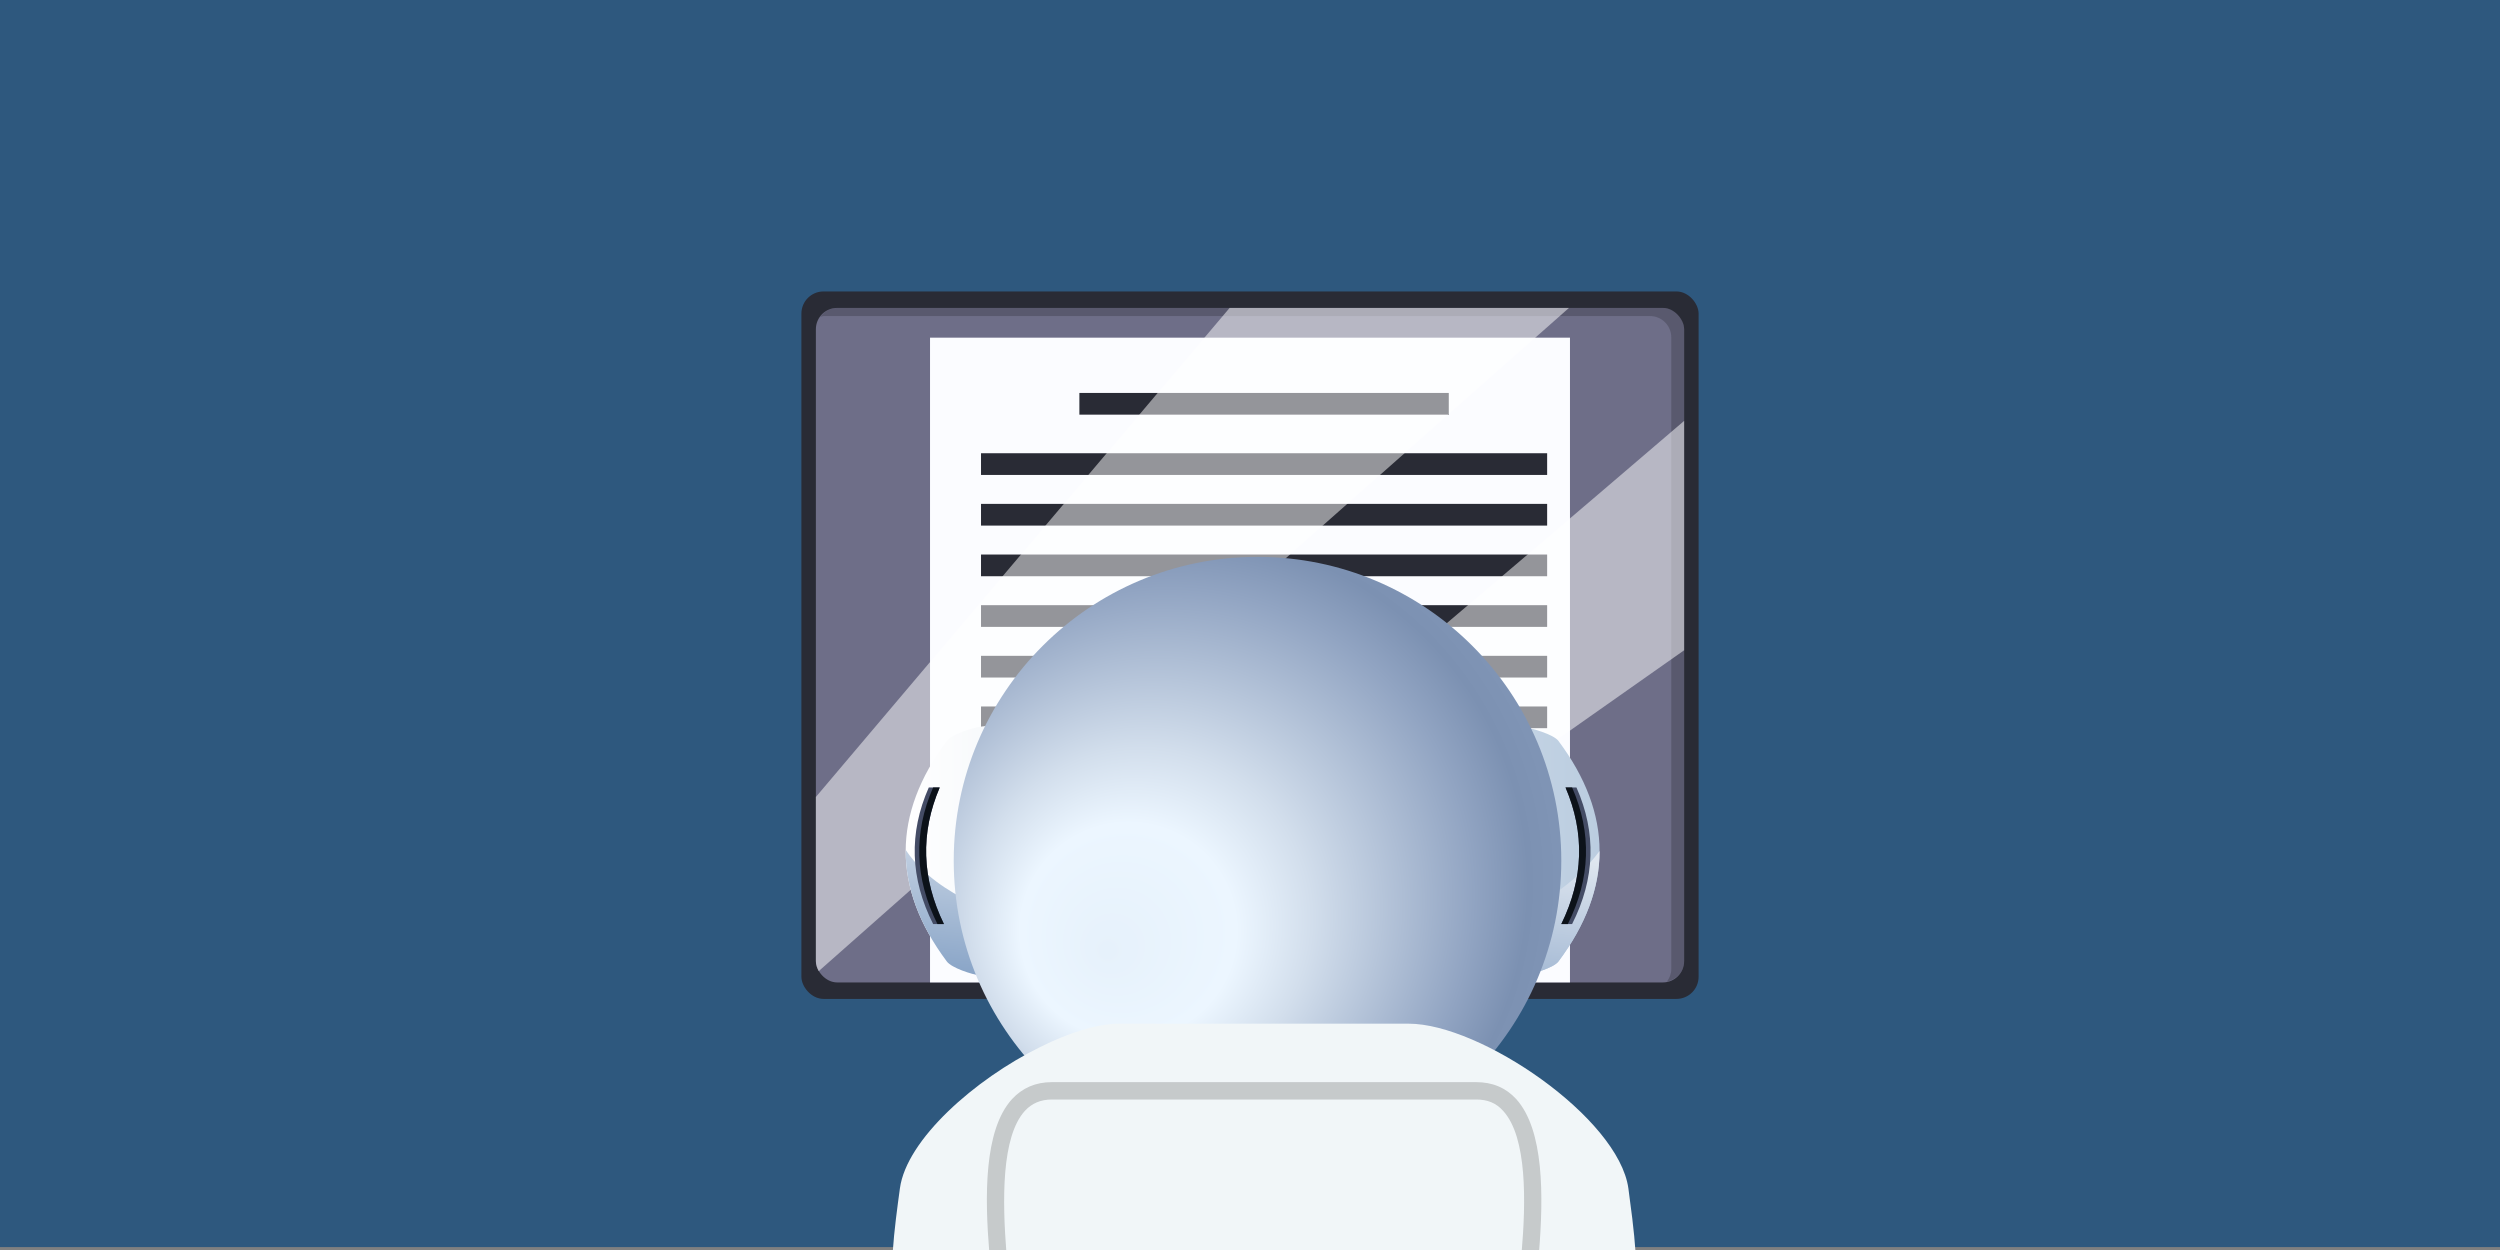
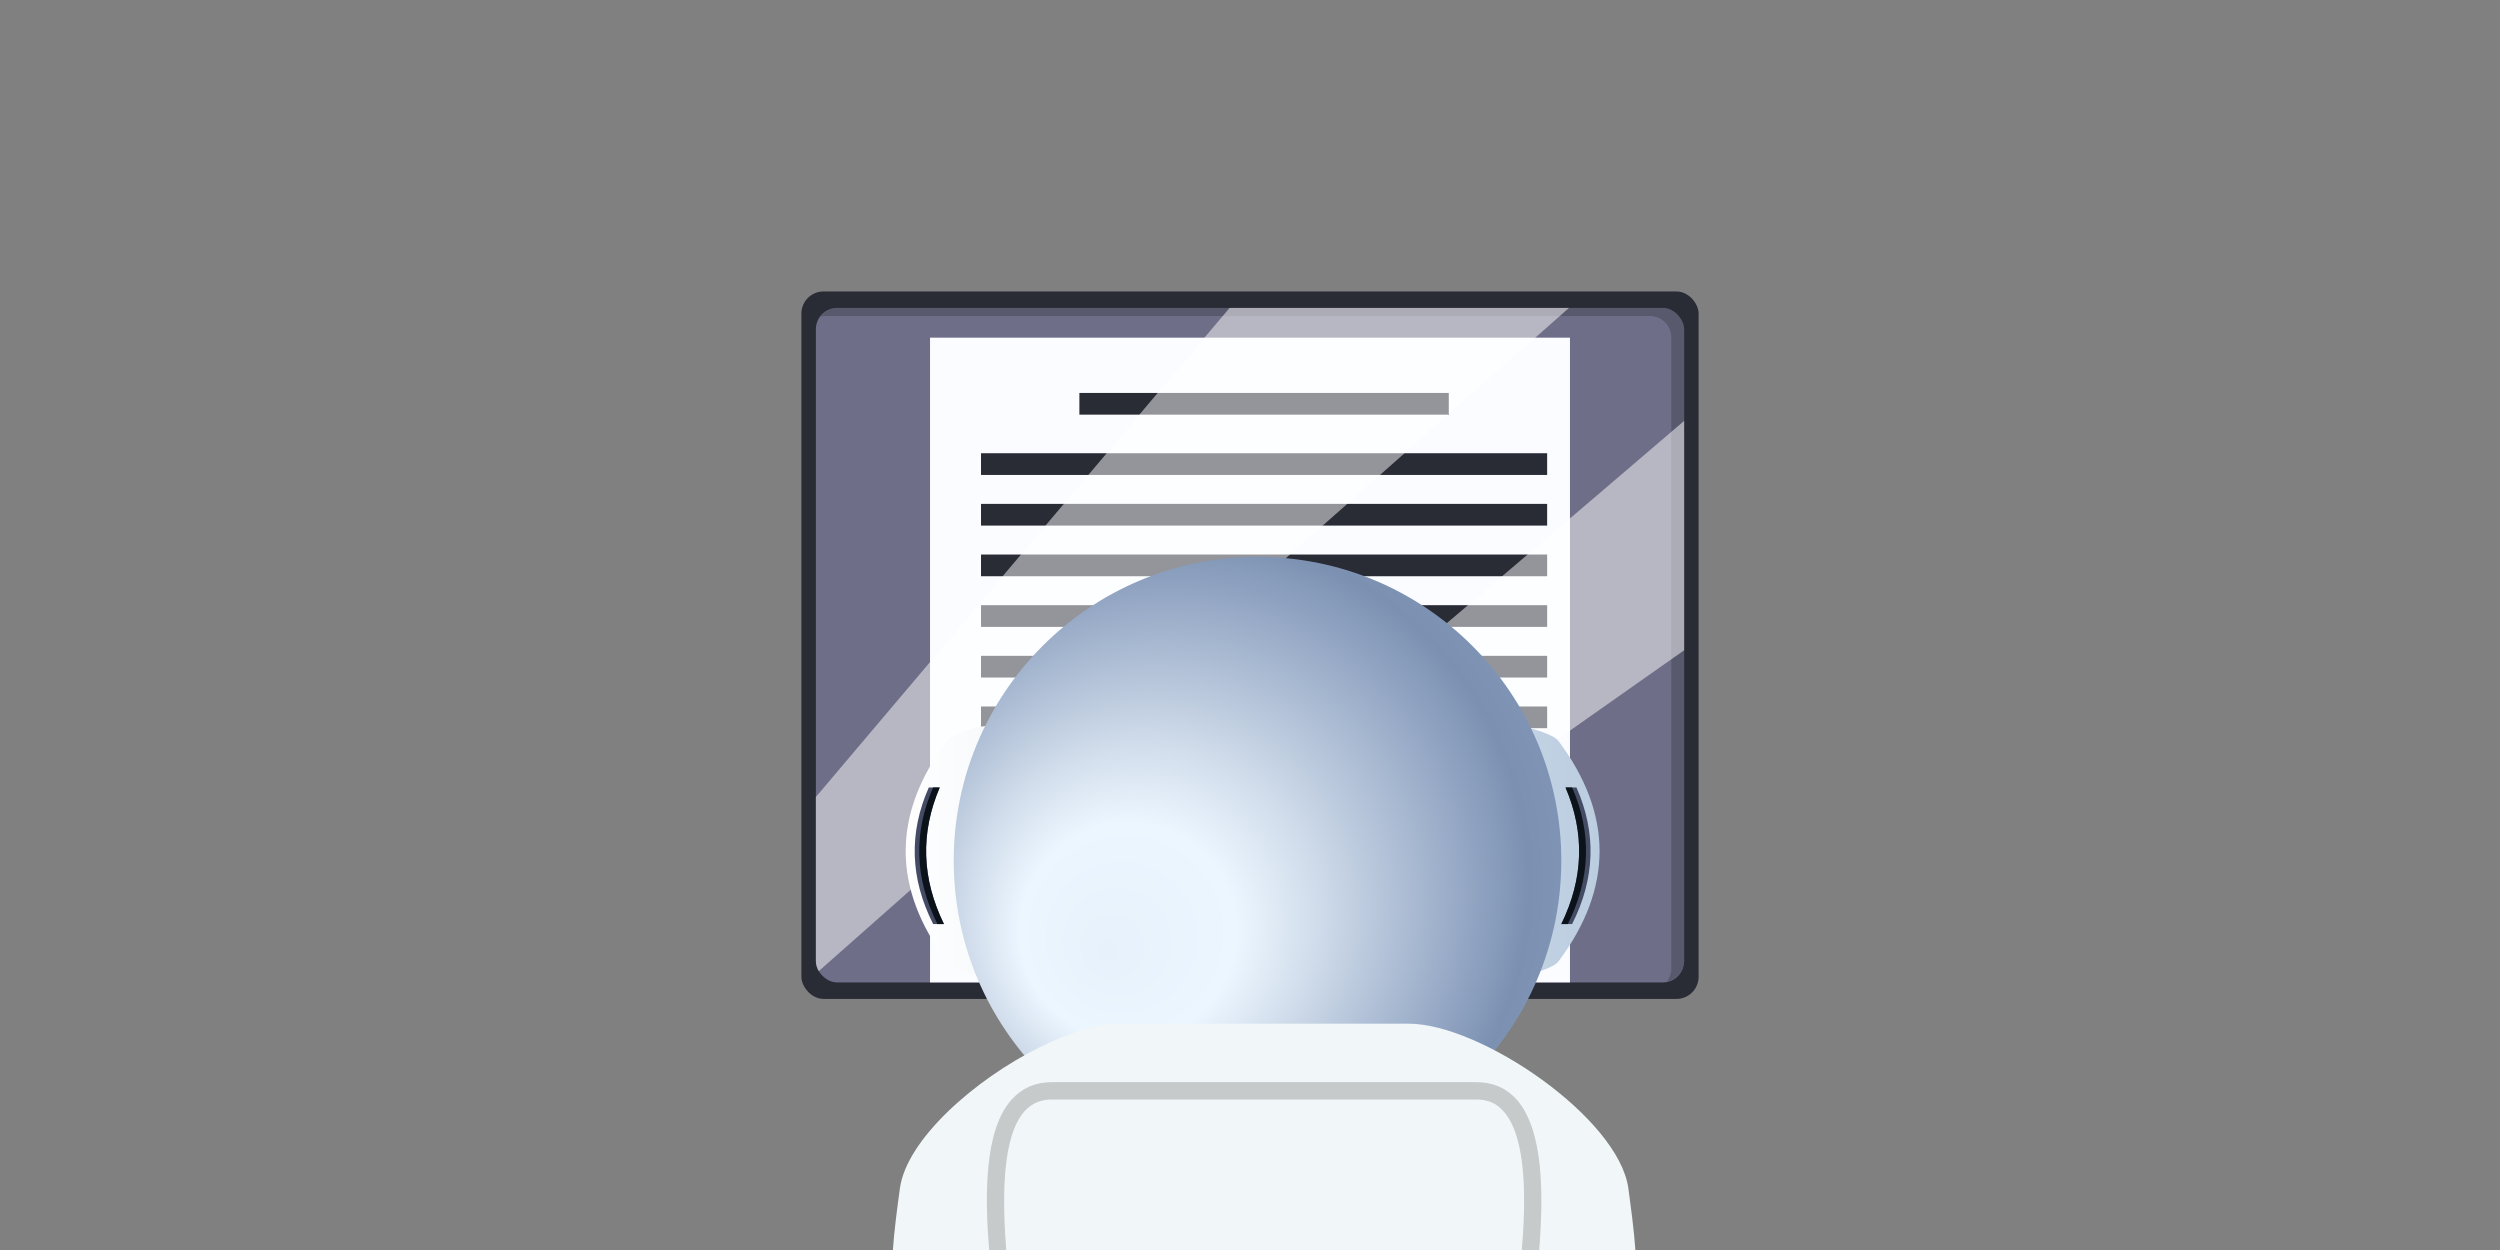
<svg xmlns="http://www.w3.org/2000/svg" viewBox="0 0 400 200">
  <rect x="0" y="0" width="400" height="200" fill="#808080" stroke="none" />
  <defs>
    <style>.f{fill:url(#e);}.g{fill:url(#c);}.h{fill:#f1f6f8;}.i{opacity:.2;}.i,.j,.k,.l{mix-blend-mode:multiply;}.m,.l{isolation:isolate;}.n,.j,.k{fill:#292b35;}.o{fill:#fff;}.p{fill:#707593;}.j{opacity:.3;}.k{opacity:.6;}.q{fill:#0c1219;}.r{opacity:.9;}.s{opacity:.5;}.t{fill:#fbfcff;}.u{fill:#2e587e;}.l{fill:url(#d);}.v{fill:#444c65;}.w{fill:#6e6e88;}</style>
    <linearGradient id="c" x1="144.909" y1="8928.883" x2="255.931" y2="8928.883" gradientTransform="translate(0 9065.073) scale(1 -1)" gradientUnits="userSpaceOnUse">
      <stop offset="0" stop-color="#fff" />
      <stop offset="1" stop-color="#bbcde0" />
    </linearGradient>
    <linearGradient id="d" x1="202.108" y1="8944.031" x2="197.161" y2="8898.049" gradientTransform="translate(0 9065.073) scale(1 -1)" gradientUnits="userSpaceOnUse">
      <stop offset="0" stop-color="#fff" />
      <stop offset="1" stop-color="#7696be" />
    </linearGradient>
    <radialGradient id="e" cx="204.076" cy="8938.288" fx="176.95" fy="8912.759" r="132.153" gradientTransform="translate(0 9065.073) scale(1 -1)" gradientUnits="userSpaceOnUse">
      <stop offset="0" stop-color="#e6f1fb" />
      <stop offset=".131" stop-color="#ecf6ff" />
      <stop offset=".207" stop-color="#d2deec" />
      <stop offset=".369" stop-color="#91a4c2" />
      <stop offset=".424" stop-color="#7c91b2" />
      <stop offset=".475" stop-color="#8196b7" />
      <stop offset=".546" stop-color="#92a6c5" />
      <stop offset=".591" stop-color="#a0b5d3" />
      <stop offset=".77" stop-color="#ecf6ff" />
      <stop offset=".823" stop-color="#d7e3f2" />
      <stop offset=".94" stop-color="#afc2db" />
      <stop offset="1" stop-color="#a0b5d3" />
    </radialGradient>
  </defs>
  <g class="m">
    <g id="a">
-       <rect class="u" y="-.464" width="400" height="200" />
      <rect class="n" x="172.975" y="155.407" width="54.04" height="21.95" />
      <rect class="n" x="128.225" y="46.631" width="143.551" height="113.194" rx="3.54" ry="3.54" />
      <rect class="w" x="130.54" y="49.268" width="138.92" height="107.921" rx="3.4" ry="3.4" />
      <path class="j" d="M266.06,49.268h-132.12c-1.128,0-2.079.586-2.698,1.432.214-.042.413-.129.64-.129h132.12c1.878,0,3.4,1.522,3.4,3.401v101.12c0,.75-.291,1.406-.702,1.968,1.56-.308,2.76-1.62,2.76-3.271V52.668c0-1.878-1.522-3.401-3.4-3.401Z" />
      <rect class="t" x="148.805" y="54.027" width="102.39" height="103.161" />
      <rect class="n" x="172.701" y="62.871" width="59.103" height="3.473" />
      <rect class="n" x="156.962" y="72.518" width="90.581" height="3.473" />
      <rect class="n" x="156.962" y="80.621" width="90.581" height="3.473" />
      <rect class="n" x="156.962" y="88.725" width="90.581" height="3.473" />
      <rect class="n" x="156.962" y="96.829" width="90.581" height="3.473" />
      <rect class="n" x="156.962" y="104.932" width="90.581" height="3.473" />
      <rect class="n" x="156.962" y="113.036" width="90.581" height="3.473" />
      <rect class="n" x="156.962" y="121.14" width="90.581" height="3.473" />
      <rect class="n" x="156.962" y="129.244" width="14.021" height="3.473" />
      <g class="s">
        <path class="o" d="M196.738,49.268c-21.372,25.286-45.274,53.532-66.199,78.249v26.272c0,.588.189,1.115.452,1.597,34.87-30.819,80.958-71.565,120.038-106.118h-54.291Z" />
        <path class="o" d="M269.46,104.043v-36.7c-36.645,31.397-76.024,64.601-106.108,89.845h30.57c23.085-16.241,49.552-34.862,75.538-53.145Z" />
      </g>
      <path class="p" d="M246.758,177.801h-89.012c0-2.877,2.332-5.21,5.21-5.21h78.593c2.877,0,5.21,2.333,5.21,5.21h0Z" />
      <path class="k" d="M227.015,159.807v7.919c-15.976-1.019-34.175-1.204-54.04.046v-7.965h54.04Z" />
      <g class="m">
        <g id="b">
          <path class="g" d="M243.549,156.116c-28.868,4.027-57.735,4.027-86.603,0-1.51-.215-4.671-1.246-5.449-2.273-8.783-11.769-8.783-23.537,0-35.306.778-1.027,3.939-2.058,5.449-2.274,28.868-4.026,57.735-4.026,86.603,0,1.509.216,5.017,1.246,5.795,2.274,8.783,11.769,8.783,23.537,0,35.306-.778,1.027-4.285,2.058-5.795,2.273Z" />
-           <path class="l" d="M239.765,147.549c-9.502,3.553-19.894,4.601-29.969,4.881-8.231.229-16.474-.093-24.663-.934-9.571-.983-19.343-2.544-28.216-6.417-3.952-1.726-7.848-4.047-10.686-7.353-.479-.558-.918-1.141-1.319-1.742-.052,5.953,2.142,11.906,6.585,17.859.778,1.027,3.939,2.058,5.449,2.273,28.868,4.027,57.735,4.027,86.603,0,1.509-.215,5.017-1.246,5.795-2.273,4.398-5.893,6.594-11.786,6.587-17.679-3.932,5.325-9.829,9.016-16.166,11.386Z" />
+           <path class="l" d="M239.765,147.549Z" />
          <path class="v" d="M250.483,125.994h1.75c3.225,7.286,2.989,14.573-.699,21.858h-1.726c3.563-7.286,3.791-14.573.675-21.858ZM151.032,147.852c-3.564-7.286-3.792-14.573-.676-21.858h-1.749c-3.225,7.286-2.99,14.573.699,21.858h1.727Z" />
          <path class="q" d="M251.538,125.994h-1.055c3.116,7.286,2.889,14.573-.675,21.858h1.04c3.639-7.286,3.872-14.573.69-21.858Z" />
          <path class="q" d="M150.356,125.994h-1.056c-3.181,7.286-2.949,14.573.69,21.858h1.041c-3.564-7.286-3.792-14.573-.676-21.858Z" />
          <circle class="f" cx="201.202" cy="137.705" r="48.606" />
        </g>
      </g>
      <path class="h" d="M261.697,200.464c-.122-1.807-.304-3.588-.508-5.279v-.046c-.231-1.806-.463-3.473-.648-5.001-1.574-11.299-23.663-26.349-35.147-26.349h-46.307c-3.519,0-8.057,1.435-12.688,3.751-10.419,5.14-21.348,14.772-22.413,22.598-.401,2.961-.91,6.588-1.161,10.326h118.871Z" />
      <g class="i">
        <path class="r" d="M242.574,175.829c-1.667-1.806-3.797-2.686-6.39-2.686h-67.886c-2.593,0-4.723.926-6.39,2.732-4.492,4.955-4.353,15.605-3.612,24.589h2.732c-.648-8.335-.834-18.569,2.964-22.737,1.111-1.204,2.547-1.806,4.306-1.806h67.886c1.806,0,3.195.556,4.306,1.806,3.89,4.214,3.658,14.68,2.964,22.737h2.779c.741-9.076.834-19.68-3.658-24.635Z" />
      </g>
    </g>
  </g>
</svg>